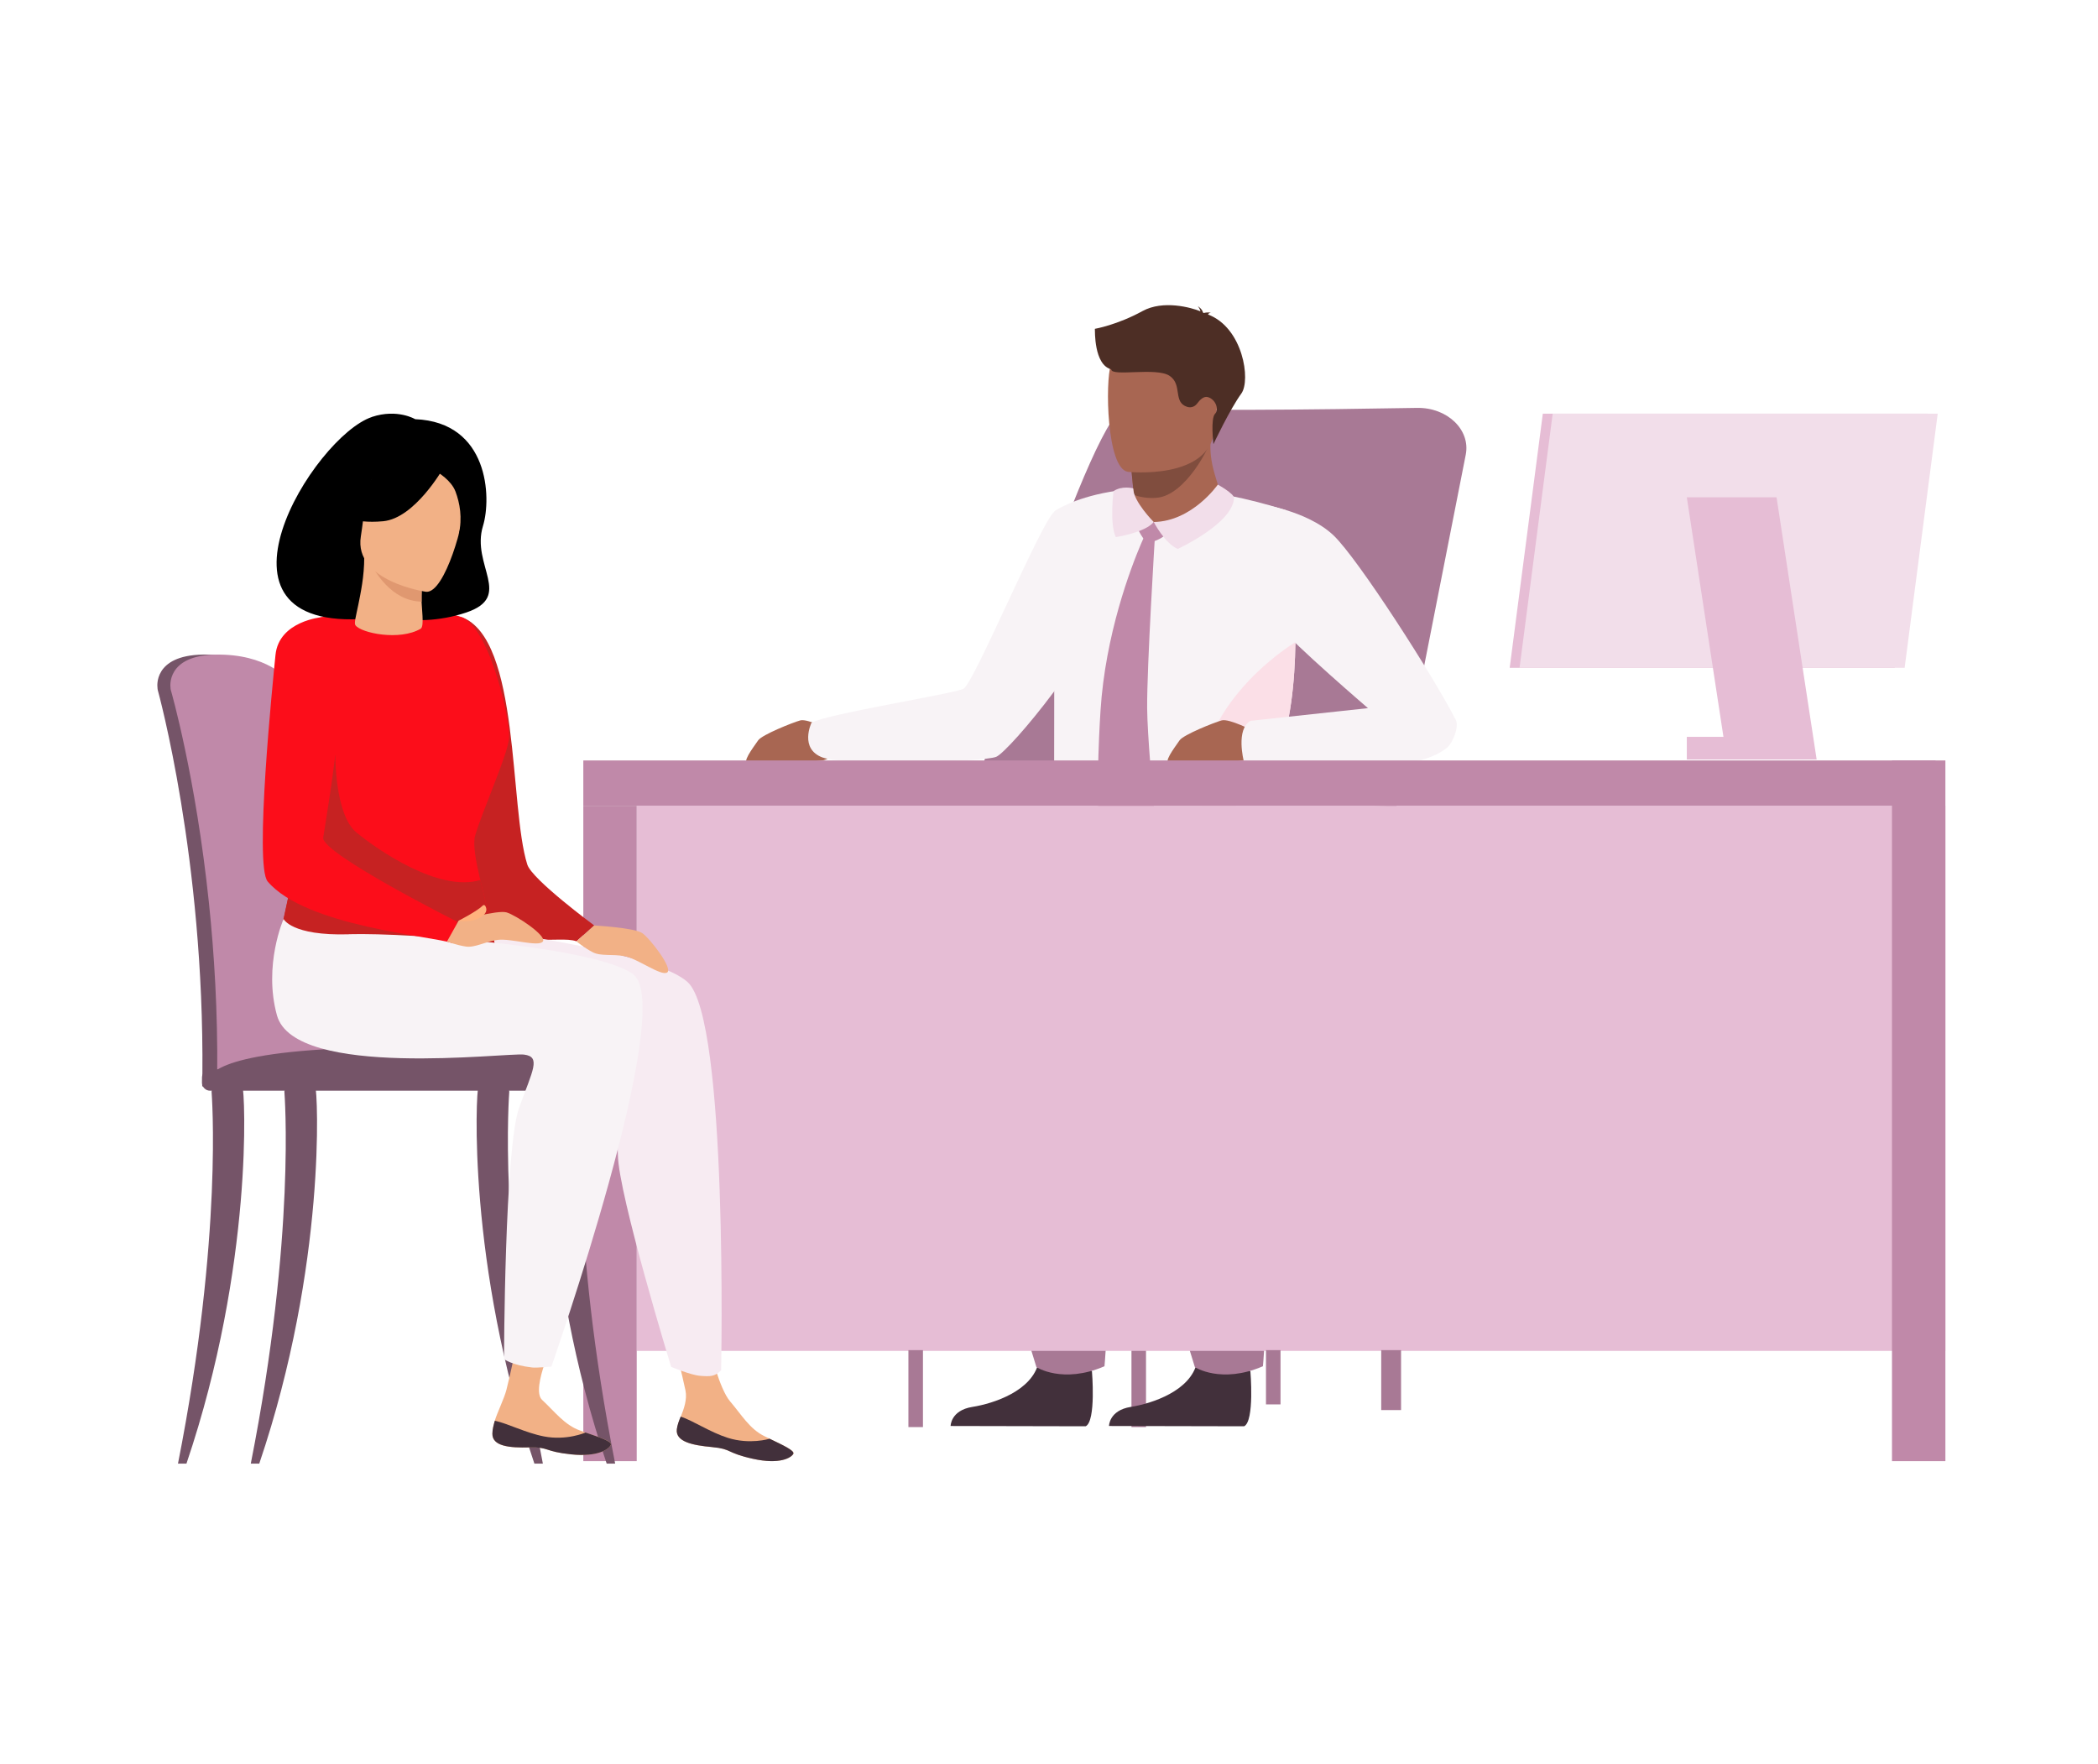
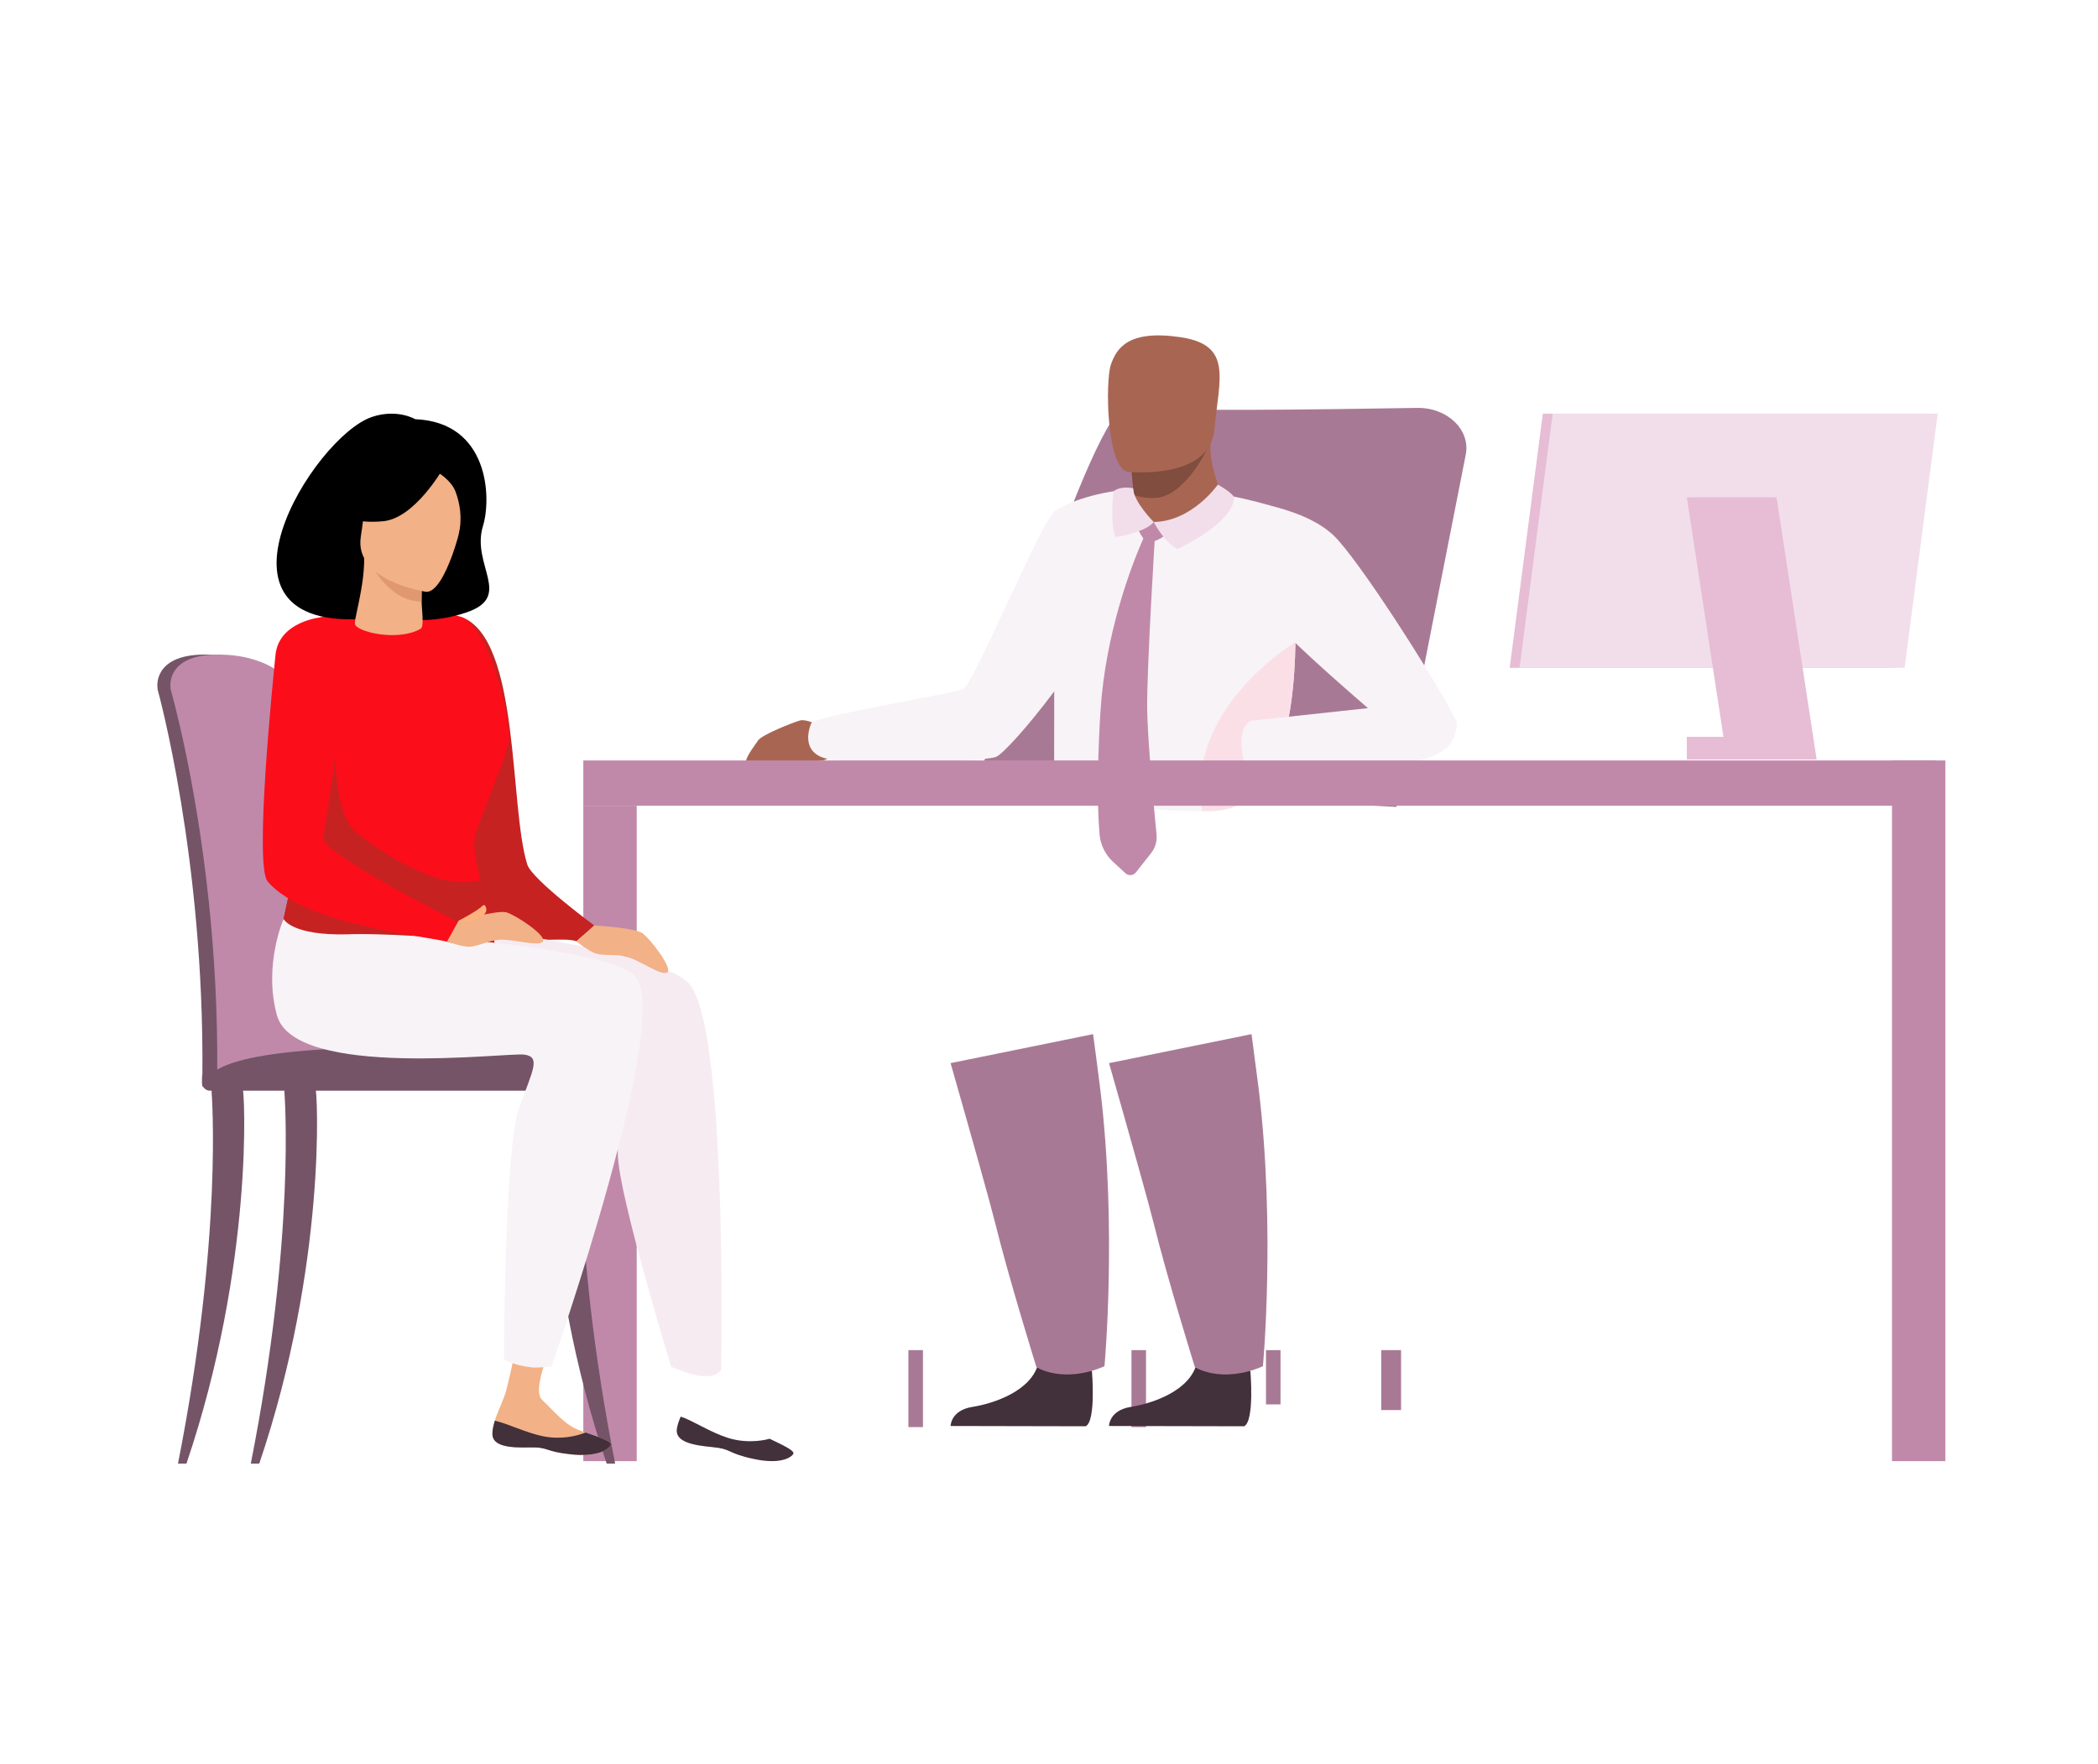
<svg xmlns="http://www.w3.org/2000/svg" width="440px" height="370px" viewBox="0 0 440 370" version="1.1">
  <title>preparer-vos-finances-pour-devenir-proprietaire</title>
  <g id="preparer-vos-finances-pour-devenir-proprietaire" stroke="none" stroke-width="1" fill="none" fill-rule="evenodd">
    <g id="illusPlan-de-travail-1-copie-12" transform="translate(33, 64)">
      <g id="Group" transform="translate(204.295, 219.154)" fill="#A87995">
        <polygon id="Fill-69" points="0 16.14 3.05 16.14 3.05 5.68434189e-14 0 5.68434189e-14" />
      </g>
      <path d="M171.965,100.234 C171.965,100.234 196.495,19.884 203.505,21.324 C208.605,22.364 244.815,21.884 264.195,21.544 C270.525,21.434 275.425,26.134 274.405,31.344 L259.855,105.234 L171.965,100.234 L171.965,100.234 Z" id="Fill-1" fill="#A87995" />
      <path d="M196.005,223.554 C196.005,223.554 196.905,234.024 194.695,235.124 L166.365,235.064 C166.365,235.064 166.365,231.794 170.915,231.064 C175.465,230.344 183.455,227.674 184.815,221.744 C186.165,215.814 196.005,223.564 196.005,223.564" id="Fill-3" fill="#42303B" />
      <path d="M166.365,158.974 C170.965,175.114 174.715,188.464 175.675,192.354 C178.575,204.124 184.365,222.724 184.365,222.724 C184.365,222.724 189.865,226.304 198.635,222.534 C198.635,222.534 201.285,193.774 197.775,164.614 C197.715,164.134 197.655,163.654 197.595,163.174 C197.205,160.064 196.745,156.604 196.245,152.884 L166.355,158.964 L166.365,158.974 Z" id="Fill-5" fill="#A87995" />
      <path d="M229.235,223.554 C229.235,223.554 230.135,234.024 227.925,235.124 L199.585,235.064 C199.585,235.064 199.585,231.794 204.135,231.064 C208.685,230.344 216.685,227.674 218.035,221.744 C219.385,215.814 229.225,223.564 229.225,223.564" id="Fill-7" fill="#42303B" />
      <path d="M199.595,158.974 C204.195,175.114 207.945,188.464 208.905,192.354 C211.805,204.124 217.595,222.724 217.595,222.724 C217.595,222.724 223.095,226.304 231.865,222.534 C231.865,222.534 234.515,193.774 231.005,164.614 C230.945,164.134 230.885,163.654 230.825,163.174 C230.425,160.064 229.975,156.604 229.475,152.884 L199.585,158.964 L199.595,158.974 Z" id="Fill-9" fill="#A87995" />
      <path d="M141.615,89.354 C141.615,89.354 136.425,86.644 134.835,87.084 C133.245,87.524 126.805,90.094 126.005,91.264 C124.745,93.084 122.495,96.004 123.945,96.154 C125.395,96.304 138.045,95.754 139.485,95.494 C140.925,95.234 144.175,93.504 141.615,89.364" id="Fill-11" fill="#A86652" />
      <path d="M188.135,43.204 L188.075,100.194 C188.075,100.194 194.785,106.134 219.155,106.094 C219.765,106.094 220.375,106.094 221.015,106.094 C234.985,105.914 238.445,87.534 238.675,70.674 C238.875,56.284 236.715,43.004 236.715,43.004 C203.065,32.424 188.125,43.224 188.125,43.224" id="Fill-13" fill="#F8F3F6" />
      <path d="M139.555,94.874 C144.555,96.694 173.255,95.814 175.925,94.724 C177.295,94.164 182.695,88.244 188.025,81.084 L188.025,81.084 C193.065,74.304 198.055,66.424 199.485,60.974 C202.435,49.764 198.205,40.484 198.205,40.484 C198.205,40.484 190.925,41.174 188.125,43.314 C185.325,45.464 171.245,79.374 169.055,80.454 C166.865,81.534 140.125,85.774 137.185,87.584 C137.185,87.584 134.555,93.064 139.555,94.884" id="Fill-15" fill="#F8F3F6" />
      <path d="M204.795,39.784 L204.965,41.554 C204.965,41.554 204.995,47.124 211.875,47.304 C218.755,47.484 223.635,44.044 223.055,39.794 C222.135,36.554 221.255,34.344 220.955,31.614 C220.845,30.604 220.815,29.514 220.895,28.284 L207.685,29.244 L203.865,30.234 L204.795,39.784 L204.795,39.784 Z" id="Fill-17" fill="#A86652" />
      <path d="M203.855,30.234 L204.785,39.784 C206.245,40.304 207.865,40.554 209.635,40.394 C215.695,39.834 220.805,29.514 220.885,28.284 L203.855,30.234 Z" id="Fill-19" fill="#804D3E" />
      <path d="M203.515,34.954 C203.515,34.954 220.715,36.804 221.695,26.074 C222.685,15.344 225.565,8.364 214.625,6.724 C203.685,5.094 201.175,8.984 199.975,12.484 C198.775,15.984 199.065,34.184 203.515,34.944" id="Fill-21" fill="#A86652" />
      <path d="M219.165,106.084 C219.775,106.084 220.385,106.084 221.025,106.084 C234.995,105.904 238.455,87.524 238.685,70.664 C237.085,71.644 215.445,85.354 219.165,106.094" id="Fill-23" fill="#FBDFE7" />
-       <path d="M229.995,89.354 C229.995,89.354 224.805,86.644 223.215,87.084 C221.625,87.524 215.185,90.094 214.385,91.264 C213.125,93.084 210.875,96.004 212.325,96.154 C213.775,96.304 226.425,95.754 227.865,95.494 C229.305,95.234 232.555,93.504 229.995,89.364" id="Fill-25" fill="#A86652" />
      <path d="M230.605,41.584 C230.605,41.584 241.025,42.904 246.685,48.294 C251.835,53.194 267.725,77.964 272.315,86.984 C273.045,88.424 271.695,91.824 270.445,92.834 C267.315,95.374 260.575,97.634 243.285,96.434 L227.855,95.644 C227.855,95.644 226.105,88.914 229.275,87.174 L253.895,84.514 C253.895,84.514 238.405,71.224 235.275,67.284 C232.155,63.344 230.615,41.584 230.615,41.584" id="Fill-27" fill="#F8F3F6" />
      <g id="Group" transform="translate(196.618, 0)" fill="#4D2E25">
-         <path d="M23.73,1.954 C23.73,1.954 23.78,1.904 23.79,1.874 C23.92,1.584 24.34,1.614 24.34,1.614 C23.71,1.394 22.79,1.654 22.79,1.654 C22.81,1.634 22.77,1.594 22.68,1.544 C22.48,0.734 21.6,0.224 21.6,0.224 C21.92,0.604 22.08,1.004 22.15,1.294 C20.22,0.494 14.33,-1.136 10,1.234 C4.67,4.164 -2.84217094e-14,4.964 -2.84217094e-14,4.964 C0.04,5.324 -0.23,12.494 3.43,13.454 C3.45,15.074 12.87,12.954 15.66,14.814 C18.45,16.674 16.3,20.374 19.38,21.334 L19.4,21.334 C20.15,21.574 20.97,21.284 21.43,20.654 C22.06,19.794 22.87,19.054 23.67,19.274 C25.4,19.754 26.06,21.934 25.22,22.764 C24.22,23.754 24.87,29.144 24.87,29.144 C24.87,29.144 28.29,21.884 30.72,18.534 C32.74,15.754 31.07,4.704 23.72,1.954" id="Fill-29" />
-       </g>
+         </g>
      <path d="M197.595,110.974 C197.795,113.194 198.815,115.264 200.455,116.764 L203.025,119.134 C203.675,119.734 204.685,119.644 205.235,118.954 L208.425,114.904 C209.285,113.814 209.685,112.444 209.555,111.064 C209.255,107.994 208.705,102.094 208.255,96.384 C207.895,91.764 207.605,87.274 207.585,84.544 C207.515,75.824 209.245,48.024 209.245,48.024 L207.155,48.134 C207.155,48.134 201.965,58.924 199.245,73.604 C198.575,77.214 198.055,81.064 197.805,85.044 C197.805,85.044 196.715,100.924 197.605,110.944" id="Fill-32" fill="#C089A9" />
      <path d="M211.875,46.224 L206.065,44.834 C206.065,44.834 205.305,44.904 205.325,45.844 C205.345,46.794 206.965,49.554 207.675,49.784 C208.395,50.004 213.255,48.144 211.875,46.224" id="Fill-34" fill="#C089A9" />
      <path d="M225.805,40.444 C225.845,39.534 222.405,37.634 222.405,37.634 C222.405,37.634 217.055,45.354 208.965,45.474 C208.965,45.474 211.275,49.964 213.995,51.124 C213.995,51.124 225.535,45.824 225.805,40.444" id="Fill-36" fill="#F2DEEA" />
      <path d="M208.965,45.474 C208.965,45.474 204.675,41.174 204.655,38.414 C204.655,38.414 202.295,37.794 200.535,39.004 C200.535,39.004 199.665,45.894 201.015,48.644 C201.015,48.644 207.195,47.704 208.965,45.474" id="Fill-38" fill="#F2DEEA" />
      <g id="Group" transform="translate(100.535, 104.984)" fill="#E6BDD5">
-         <polygon id="Fill-40" points="2.84217094e-14 114.33 274.46 114.33 274.46 2.84217094e-14 2.84217094e-14 2.84217094e-14" />
-       </g>
+         </g>
      <g id="Group" transform="translate(89.335, 104.984)" fill="#C089A9">
        <polygon id="Fill-42" points="0 137.45 11.2 137.45 11.2 2.84217094e-14 0 2.84217094e-14" />
      </g>
      <g id="Group" transform="translate(363.795, 95.484)" fill="#C089A9">
        <polygon id="Fill-43" points="5.68434189e-14 146.95 11.2 146.95 11.2 2.84217094e-14 5.68434189e-14 2.84217094e-14" />
      </g>
      <g id="Group" transform="translate(89.335, 95.484)" fill="#C089A9">
        <polygon id="Fill-44" points="2.84217094e-14 9.5 283.6 9.5 283.6 0 2.84217094e-14 0" />
      </g>
      <g id="Group" transform="translate(0, 73.281)" fill="#755468">
        <path d="M33.365,65.823 C32.755,50.943 31.455,38.003 29.895,28.983 C27.405,14.593 25.165,6.323 25.145,6.233 C24.815,4.963 20.085,-0.147 9.555,0.003 C-0.975,0.163 0.025,6.873 0.025,6.873 C0.025,7.103 0.055,7.313 0.095,7.473 C0.195,7.823 9.855,42.853 9.445,88.093 C9.445,88.723 9.365,89.823 9.415,90.553 C9.415,90.553 33.815,91.183 33.815,90.553 C34.665,86.603 34.255,75.643 33.365,65.823" id="Fill-45" />
      </g>
      <g id="Group" transform="translate(2.73, 73.281)" fill="#C089A9">
        <path d="M33.695,87.874 C33.695,88.504 33.355,89.004 32.945,89.004 L32.945,89.004 C32.535,89.004 32.215,88.494 32.215,87.874 L11.315,87.874 C11.315,88.504 10.975,89.004 10.565,89.004 L10.565,89.004 C10.155,89.004 9.825,88.474 9.825,87.834 C9.945,74.884 9.205,62.794 8.095,52.124 C5.315,25.514 0.175,7.724 0.105,7.474 C0.055,7.314 0.025,7.104 0.025,6.874 C0.025,6.874 -0.975,0.164 9.555,0.004 C20.085,-0.156 24.815,4.964 25.145,6.234 C25.165,6.304 26.435,10.984 28.115,19.414 C28.675,22.204 29.275,25.404 29.895,28.984 C31.455,38.014 32.755,50.954 33.365,65.824 C34.245,75.644 34.555,83.914 33.715,87.864" id="Fill-46" />
      </g>
      <g id="Group" transform="translate(10.992, 155.596)" fill="#755468">
        <path d="M0.003,6.689 L81.963,6.689 C81.963,6.689 80.053,-1.041 32.593,0.119 C-0.997,0.929 0.003,6.689 0.003,6.689" id="Fill-47" />
      </g>
      <g id="Group" transform="translate(4.325, 163.483)" fill="#755468">
        <path d="M0,79.481 C9.5,31.371 7.06,1.851 7.05,1.481 C7.03,0.741 8.39,0.071 9.13,0.041 C9.87,0.031 13.15,-0.179 13.53,0.451 C14.03,1.281 15.94,37.651 1.78,79.471 L0.01,79.471 L0,79.481 Z" id="Fill-48" />
      </g>
      <g id="Group" transform="translate(66.956, 163.483)" fill="#755468">
-         <path d="M13.899,79.481 C4.399,31.371 6.839,1.851 6.849,1.481 C6.869,0.741 5.509,0.071 4.769,0.041 C4.029,0.031 0.749,-0.179 0.369,0.451 C-0.131,1.281 -2.041,37.651 12.119,79.471 L13.889,79.471 L13.899,79.481 Z" id="Fill-49" />
-       </g>
+         </g>
      <g id="Group" transform="translate(82.116, 163.483)" fill="#755468">
        <path d="M13.899,79.481 C4.399,31.371 6.839,1.851 6.849,1.481 C6.869,0.741 5.509,0.071 4.769,0.041 C4.029,0.031 0.749,-0.179 0.369,0.451 C-0.131,1.281 -2.041,37.651 12.119,79.471 L13.889,79.471 L13.899,79.481 Z" id="Fill-50" />
      </g>
      <g id="Group" transform="translate(19.595, 163.483)" fill="#755468">
        <path d="M-7.10542736e-15,79.481 C9.5,31.371 7.06,1.851 7.05,1.481 C7.03,0.741 8.39,0.071 9.13,0.041 C9.87,0.031 13.15,-0.179 13.53,0.451 C14.03,1.281 15.94,37.651 1.78,79.471 L0.01,79.471 L-7.10542736e-15,79.481 Z" id="Fill-51" />
      </g>
      <g id="Group" transform="translate(9.365, 160.284)" fill="#755468">
        <path d="M83.64,4.46 L1.68,4.46 C0.76,4.46 7.10542736e-15,3.7 7.10542736e-15,2.78 L7.10542736e-15,1.68 C7.10542736e-15,0.76 0.76,0 1.68,0 L83.64,0 C84.56,0 85.32,0.76 85.32,1.68 L85.32,2.78 C85.32,3.7 84.56,4.46 83.64,4.46" id="Fill-52" />
      </g>
      <g id="Group" transform="translate(59.794, 65.414)" fill="#C62222">
        <path d="M4.012,0.01 C4.012,0.01 0.762,2.78 0.052,9.96 C-0.488,15.41 3.302,57.74 6.142,61.1 C14.152,70.57 24.182,66.57 28.112,68 L31.822,64.67 C31.822,64.67 18.782,55.05 17.792,51.9 C13.972,39.81 16.342,4.56 4.012,0" id="Fill-53" />
      </g>
      <g id="Group" transform="translate(108.205, 217.024)" fill="#F2B186">
-         <path d="M0.75,18.71 C0.42,21.33 3.99,22.1 8.16,22.47 C12.32,22.84 11.03,23.66 16.71,24.92 C22.39,26.18 24.73,24.68 25.18,23.9 C25.57,23.22 22.95,22.03 20.17,20.69 C19.82,20.52 19.47,20.35 19.12,20.18 C15.98,18.64 14.3,15.66 11.91,12.87 C9.65,10.23 7.7,1.97 7.7,1.97 L-2.84217094e-14,0 C-2.84217094e-14,0 1.92,7.44 2.56,10.61 C2.94,12.47 2.21,14.52 1.57,16.07 C1.22,16.92 0.88,17.78 0.76,18.7" id="Fill-54" />
-       </g>
+         </g>
      <g id="Group" transform="translate(108.924, 233.094)" fill="#42303B">
        <path d="M7.431,6.4 C11.591,6.77 10.301,7.59 15.981,8.85 C21.661,10.11 24.001,8.61 24.441,7.83 C24.841,7.15 22.221,5.96 19.431,4.62 L19.391,4.67 C19.391,4.67 15.321,5.91 10.731,4.46 C6.991,3.28 3.411,0.84 0.831,0 C0.481,0.85 0.141,1.71 0.021,2.63 C-0.309,5.25 3.261,6.02 7.431,6.39" id="Fill-55" />
      </g>
      <g id="Group" transform="translate(39.962, 121.544)" fill="#F7EBF2">
        <path d="M11.294,7.24 C11.294,7.24 62.804,12.58 71.294,20.47 C79.784,28.36 78.274,101.82 78.274,101.82 C76.954,103.19 75.974,103.16 73.884,103 C71.884,102.84 67.794,101.12 67.794,101.12 C67.794,101.12 56.764,65.05 56.624,56.7 C56.484,48.35 54.744,34.17 51.244,33.34 C47.744,32.5 6.034,37.18 1.464,24.01 C-3.106,10.84 4.484,-2.84217094e-14 4.484,-2.84217094e-14 L11.294,7.26 L11.294,7.24 Z" id="Fill-56" />
      </g>
      <g id="Group" transform="translate(25.214, 64.349)" fill="#FC0D1A">
        <path d="M1.981,77.686 C4.201,79.176 8.181,81.466 14.851,81.706 C26.781,82.136 41.671,80.716 44.601,77.946 C45.361,77.236 45.731,76.046 45.841,74.546 C46.161,69.966 43.981,62.436 42.511,56.206 C41.561,52.156 40.911,48.656 41.441,46.866 C43.061,41.426 48.091,30.326 48.521,26.676 C48.961,23.026 44.601,3.496 38.591,1.076 C32.571,-1.344 9.351,1.076 9.351,1.076 C0.281,2.916 -0.099,22.256 2.911,38.716 C2.991,39.136 3.071,39.566 3.151,39.976 C6.411,56.686 -4.219,73.526 1.981,77.676" id="Fill-57" />
      </g>
      <g id="Group" transform="translate(70.265, 212.154)" fill="#F2B186">
        <path d="M0,24.53 C-0.04,27.17 3.6,27.53 7.78,27.41 C11.96,27.29 10.77,28.26 16.55,28.86 C22.33,29.46 24.49,27.69 24.85,26.87 C25.17,26.15 22.43,25.27 19.51,24.26 C19.14,24.14 18.78,24 18.41,23.87 C15.12,22.7 13.12,19.94 10.43,17.44 C7.89,15.08 13.5,3.64 13.5,3.64 L6.14,-5.68434189e-14 C6.14,-5.68434189e-14 4.74,8.16 2.95,15.3 C2.49,17.14 0.97,20.19 0.51,21.8 C0.26,22.68 0.01,23.58 0,24.51" id="Fill-58" />
      </g>
      <g id="Group" transform="translate(25.499, 94.334)" fill="#C62222">
        <path d="M2.017,45.73 C4.237,47.22 7.897,51.48 14.567,51.72 C25.577,49.22 38.107,46.3 45.557,44.56 C45.877,39.98 43.697,32.45 42.227,26.22 C33.537,28.87 20.597,19.83 16.257,16.26 C11.687,12.51 11.827,2.84217094e-14 11.827,2.84217094e-14 L2.637,8.74 C2.717,9.16 2.797,9.59 2.877,10 C6.137,26.71 -4.173,41.58 2.027,45.74" id="Fill-59" />
      </g>
      <g id="Group" transform="translate(70.265, 233.964)" fill="#42303B">
        <path d="M7.77,5.6 C11.95,5.48 10.76,6.45 16.54,7.05 C22.32,7.65 24.49,5.88 24.84,5.06 C25.15,4.34 22.42,3.46 19.5,2.45 L19.46,2.5 C19.46,2.5 15.56,4.2 10.83,3.29 C6.98,2.55 3.16,0.54 0.51,0 C0.26,0.88 0.01,1.78 0,2.71 C-0.04,5.35 3.6,5.71 7.78,5.59" id="Fill-60" />
      </g>
      <g id="Group" transform="translate(24.079, 128.724)" fill="#F8F3F6">
        <path d="M16.066,3.2 C29.146,2.83 68.206,5.95 75.716,11.6 C84.956,18.56 58.566,93.88 58.566,93.88 C58.566,93.88 55.496,94.18 54.526,94.07 C50.336,93.6 48.626,92.32 48.626,92.32 C48.626,92.32 48.726,47.99 51.816,39.52 C54.666,31.68 56.406,28.91 52.836,28.45 C49.266,27.98 4.726,33.66 1.006,20.22 C-1.894,9.72 2.396,0 2.396,0 C2.396,0 4.006,3.57 16.066,3.22" id="Fill-61" />
      </g>
      <g id="Group" transform="translate(22.112, 65.397)" fill="#FC0D1A">
        <path d="M12.453,0.028 C12.453,0.028 3.373,0.798 2.663,7.978 C2.123,13.428 -1.827,52.108 1.023,55.468 C9.033,64.928 35.733,66.938 39.663,68.378 L40.743,63.898 C40.743,63.898 12.233,49.538 12.673,46.278 C13.103,43.018 21.173,-1.262 12.453,0.028" id="Fill-62" />
      </g>
      <g id="Group" transform="translate(60.745, 127.262)" fill="#F2B186">
        <path d="M2.42,1.842 C2.42,1.842 10.54,-0.458 12.47,0.082 C14.4,0.622 21.03,5.002 20.1,6.202 C19.17,7.392 13.33,5.492 10.65,5.852 C7.96,6.212 5.89,7.532 3.96,7.252 C2.03,6.962 0,6.202 0,6.202 L2.43,1.842 L2.42,1.842 Z" id="Fill-63" />
      </g>
      <g id="Group" transform="translate(63.155, 125.811)" fill="#FFB27D">
        <path d="M0.01,3.293 C0.01,3.293 3.98,1.253 5.11,0.093 C5.25,-0.057 5.49,-0.017 5.6,0.153 C5.9,0.633 6.19,1.553 4.79,2.473 C2.78,3.793 -1.42108547e-14,3.303 -1.42108547e-14,3.303" id="Fill-64" />
      </g>
      <g id="Group" transform="translate(87.905, 130.094)" fill="#F2B186">
        <path d="M3.71,0 C3.71,0 12.13,0.46 13.79,1.6 C15.44,2.74 20.29,9.04 19.02,9.86 C17.75,10.68 12.85,6.99 10.19,6.46 C7.53,5.93 5.14,6.51 3.4,5.61 C1.66,4.71 1.42108547e-14,3.34 1.42108547e-14,3.34 L3.71,0.01 L3.71,0 Z" id="Fill-65" />
      </g>
      <g id="Group" transform="translate(232.505, 219.154)" fill="#A87995">
        <polygon id="Fill-66" points="0 11.38 3.05 11.38 3.05 0 0 0" />
      </g>
      <g id="Group" transform="translate(256.675, 219.154)" fill="#A87995">
        <polygon id="Fill-67" points="0 12.57 4.16 12.57 4.16 -5.68434189e-14 0 -5.68434189e-14" />
      </g>
      <g id="Group" transform="translate(157.515, 219.154)" fill="#A87995">
        <polygon id="Fill-68" points="-2.84217094e-14 16.14 3.05 16.14 3.05 5.68434189e-14 -2.84217094e-14 5.68434189e-14" />
      </g>
      <g id="Group" transform="translate(25.008, 22.759)" fill="#000000" fill-rule="nonzero">
        <path d="M19.978,0.685 C25.348,-1.095 29.068,1.155 29.068,1.155 C44.528,1.785 45.098,17.635 43.288,23.535 C40.738,31.815 49.758,38.345 39.758,41.705 C28.148,45.595 18.408,40.985 19.078,42.985 C-17.632,45.875 7.768,4.745 19.988,0.695" id="Fill-70" />
      </g>
      <g id="Group" transform="translate(41.433, 52.844)" fill="#F2B186">
        <path d="M0.113,14.29 C-0.207,13.86 0.203,12.49 0.723,9.93 C1.183,7.61 1.973,4.03 1.953,0 L2.643,0.12 L14.223,2.07 C14.223,2.07 13.963,5.17 13.953,8.08 L13.953,8.15 C13.933,10.68 14.633,14.52 13.783,15.02 C9.393,17.59 1.343,15.95 0.113,14.29" id="Fill-71" />
      </g>
      <g id="Group" transform="translate(44.075, 52.954)" fill="#E09870">
        <path d="M11.59,1.95 C11.59,1.95 11.36,6.32 11.35,9.23 C4.86,9.07 1.41,2.78 0,1.42108547e-14 L11.59,1.95 L11.59,1.95 Z" id="Fill-72" />
      </g>
      <g id="Group" transform="translate(42.571, 33.328)" fill="#F2B186">
        <path d="M13.794,26.786 C13.794,26.786 -1.396,24.626 0.104,15.186 C1.594,5.746 0.644,-0.884 10.404,0.096 C20.164,1.076 21.474,4.976 21.744,8.246 C22.004,11.516 17.784,27.106 13.804,26.786" id="Fill-73" />
      </g>
      <g id="Group" transform="translate(38.245, 31.667)" fill="#000000" fill-rule="nonzero">
        <path d="M21.66,2.617 C21.66,2.617 15.75,13.027 9.12,13.647 C2.5,14.267 0,12.127 0,12.127 C0,12.127 5.5,9.027 7.59,2.417 C7.59,2.417 19.36,-3.153 21.65,2.617" id="Fill-74" />
      </g>
      <g id="Group" transform="translate(58.735, 33.614)" fill="#000000" fill-rule="nonzero">
        <path d="M-1.42108547e-14,1.411 C-1.42108547e-14,1.411 2.89,3.051 3.8,5.491 C4.69,7.881 5.28,10.961 4.47,14.481 C4.47,14.481 8.8,7.451 5.96,2.641 C2.95,-2.469 -1.42108547e-14,1.411 -1.42108547e-14,1.411" id="Fill-75" />
      </g>
      <g id="Group" transform="translate(283.615, 22.754)" fill="#E6BDD5">
        <polygon id="Fill-76" points="0 53.31 80.76 53.31 87.7 0 6.95 0" />
      </g>
      <g id="Group" transform="translate(285.685, 22.754)" fill="#F2DEEA">
        <polygon id="Fill-77" points="5.68434189e-14 53.31 80.76 53.31 87.7 0 6.95 0" />
      </g>
      <g id="Group" transform="translate(320.765, 40.294)" fill="#E6BDD5">
        <polygon id="Fill-78" points="8.41 54.99 27.23 54.99 18.82 0 0 0" />
      </g>
      <g id="Group" transform="translate(320.765, 90.534)" fill="#E6BDD5">
        <polygon id="Fill-79" points="0 4.75 24.67 4.75 24.67 0 0 0" />
      </g>
    </g>
  </g>
</svg>